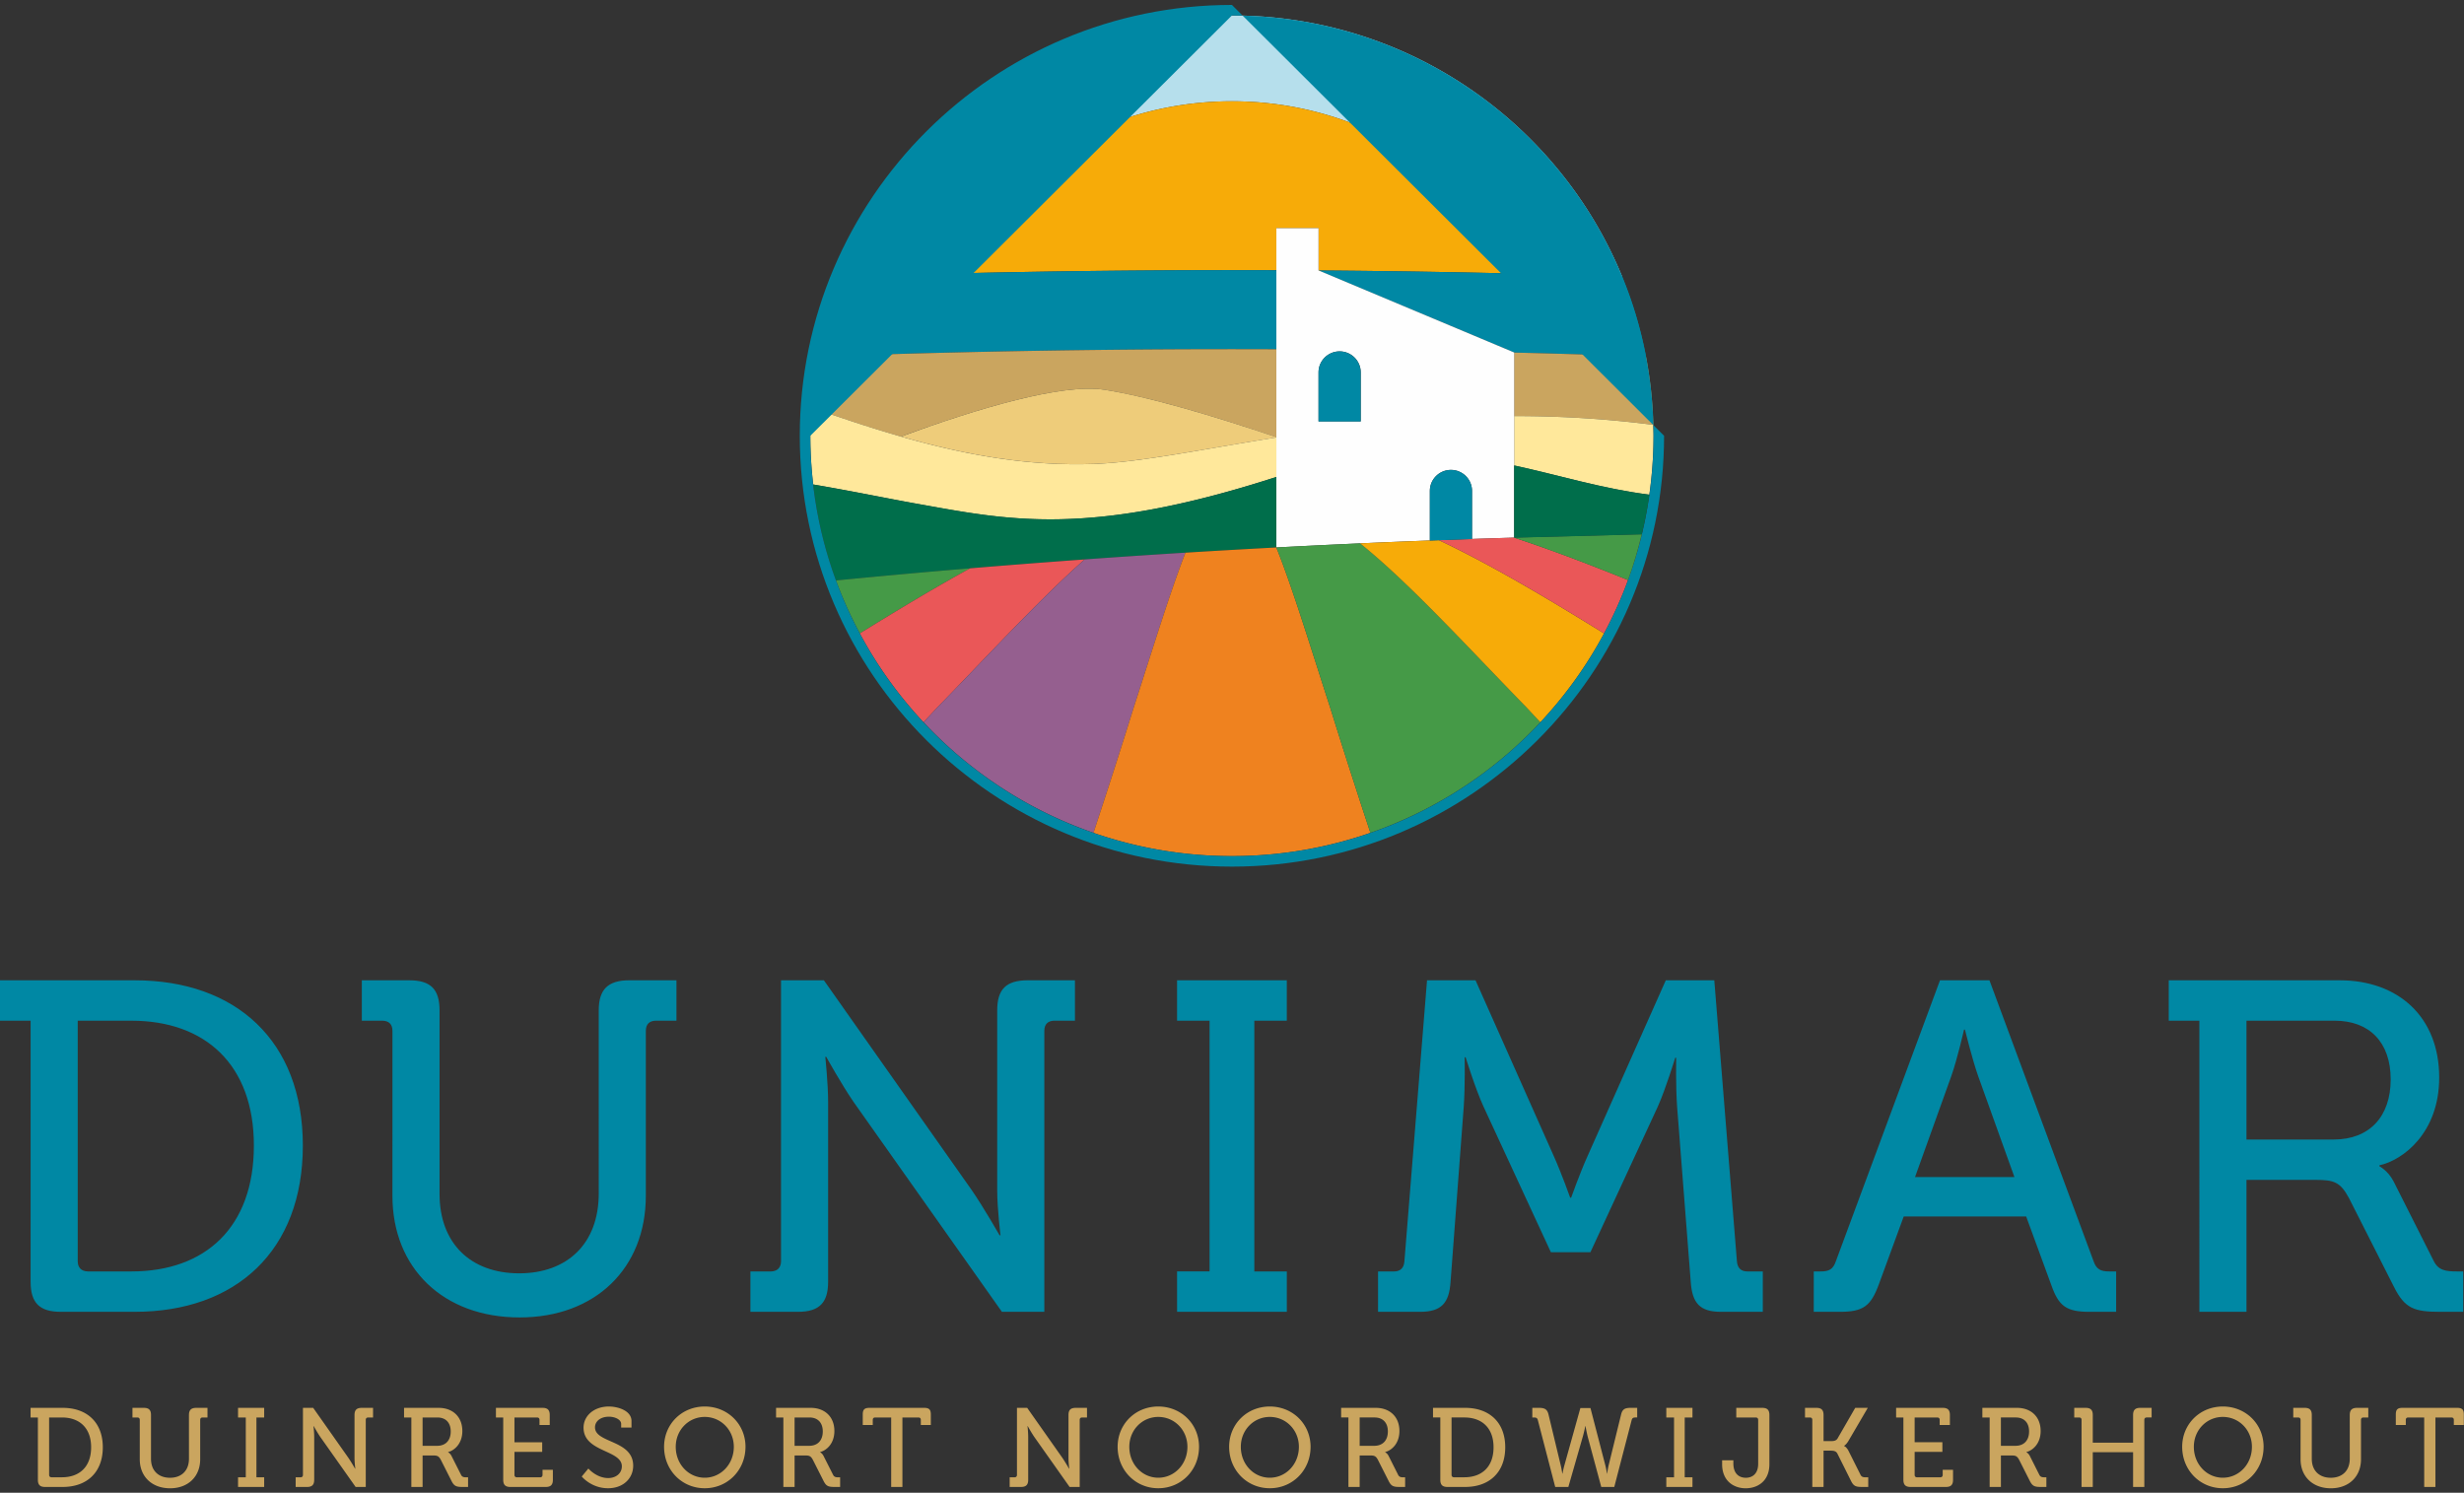
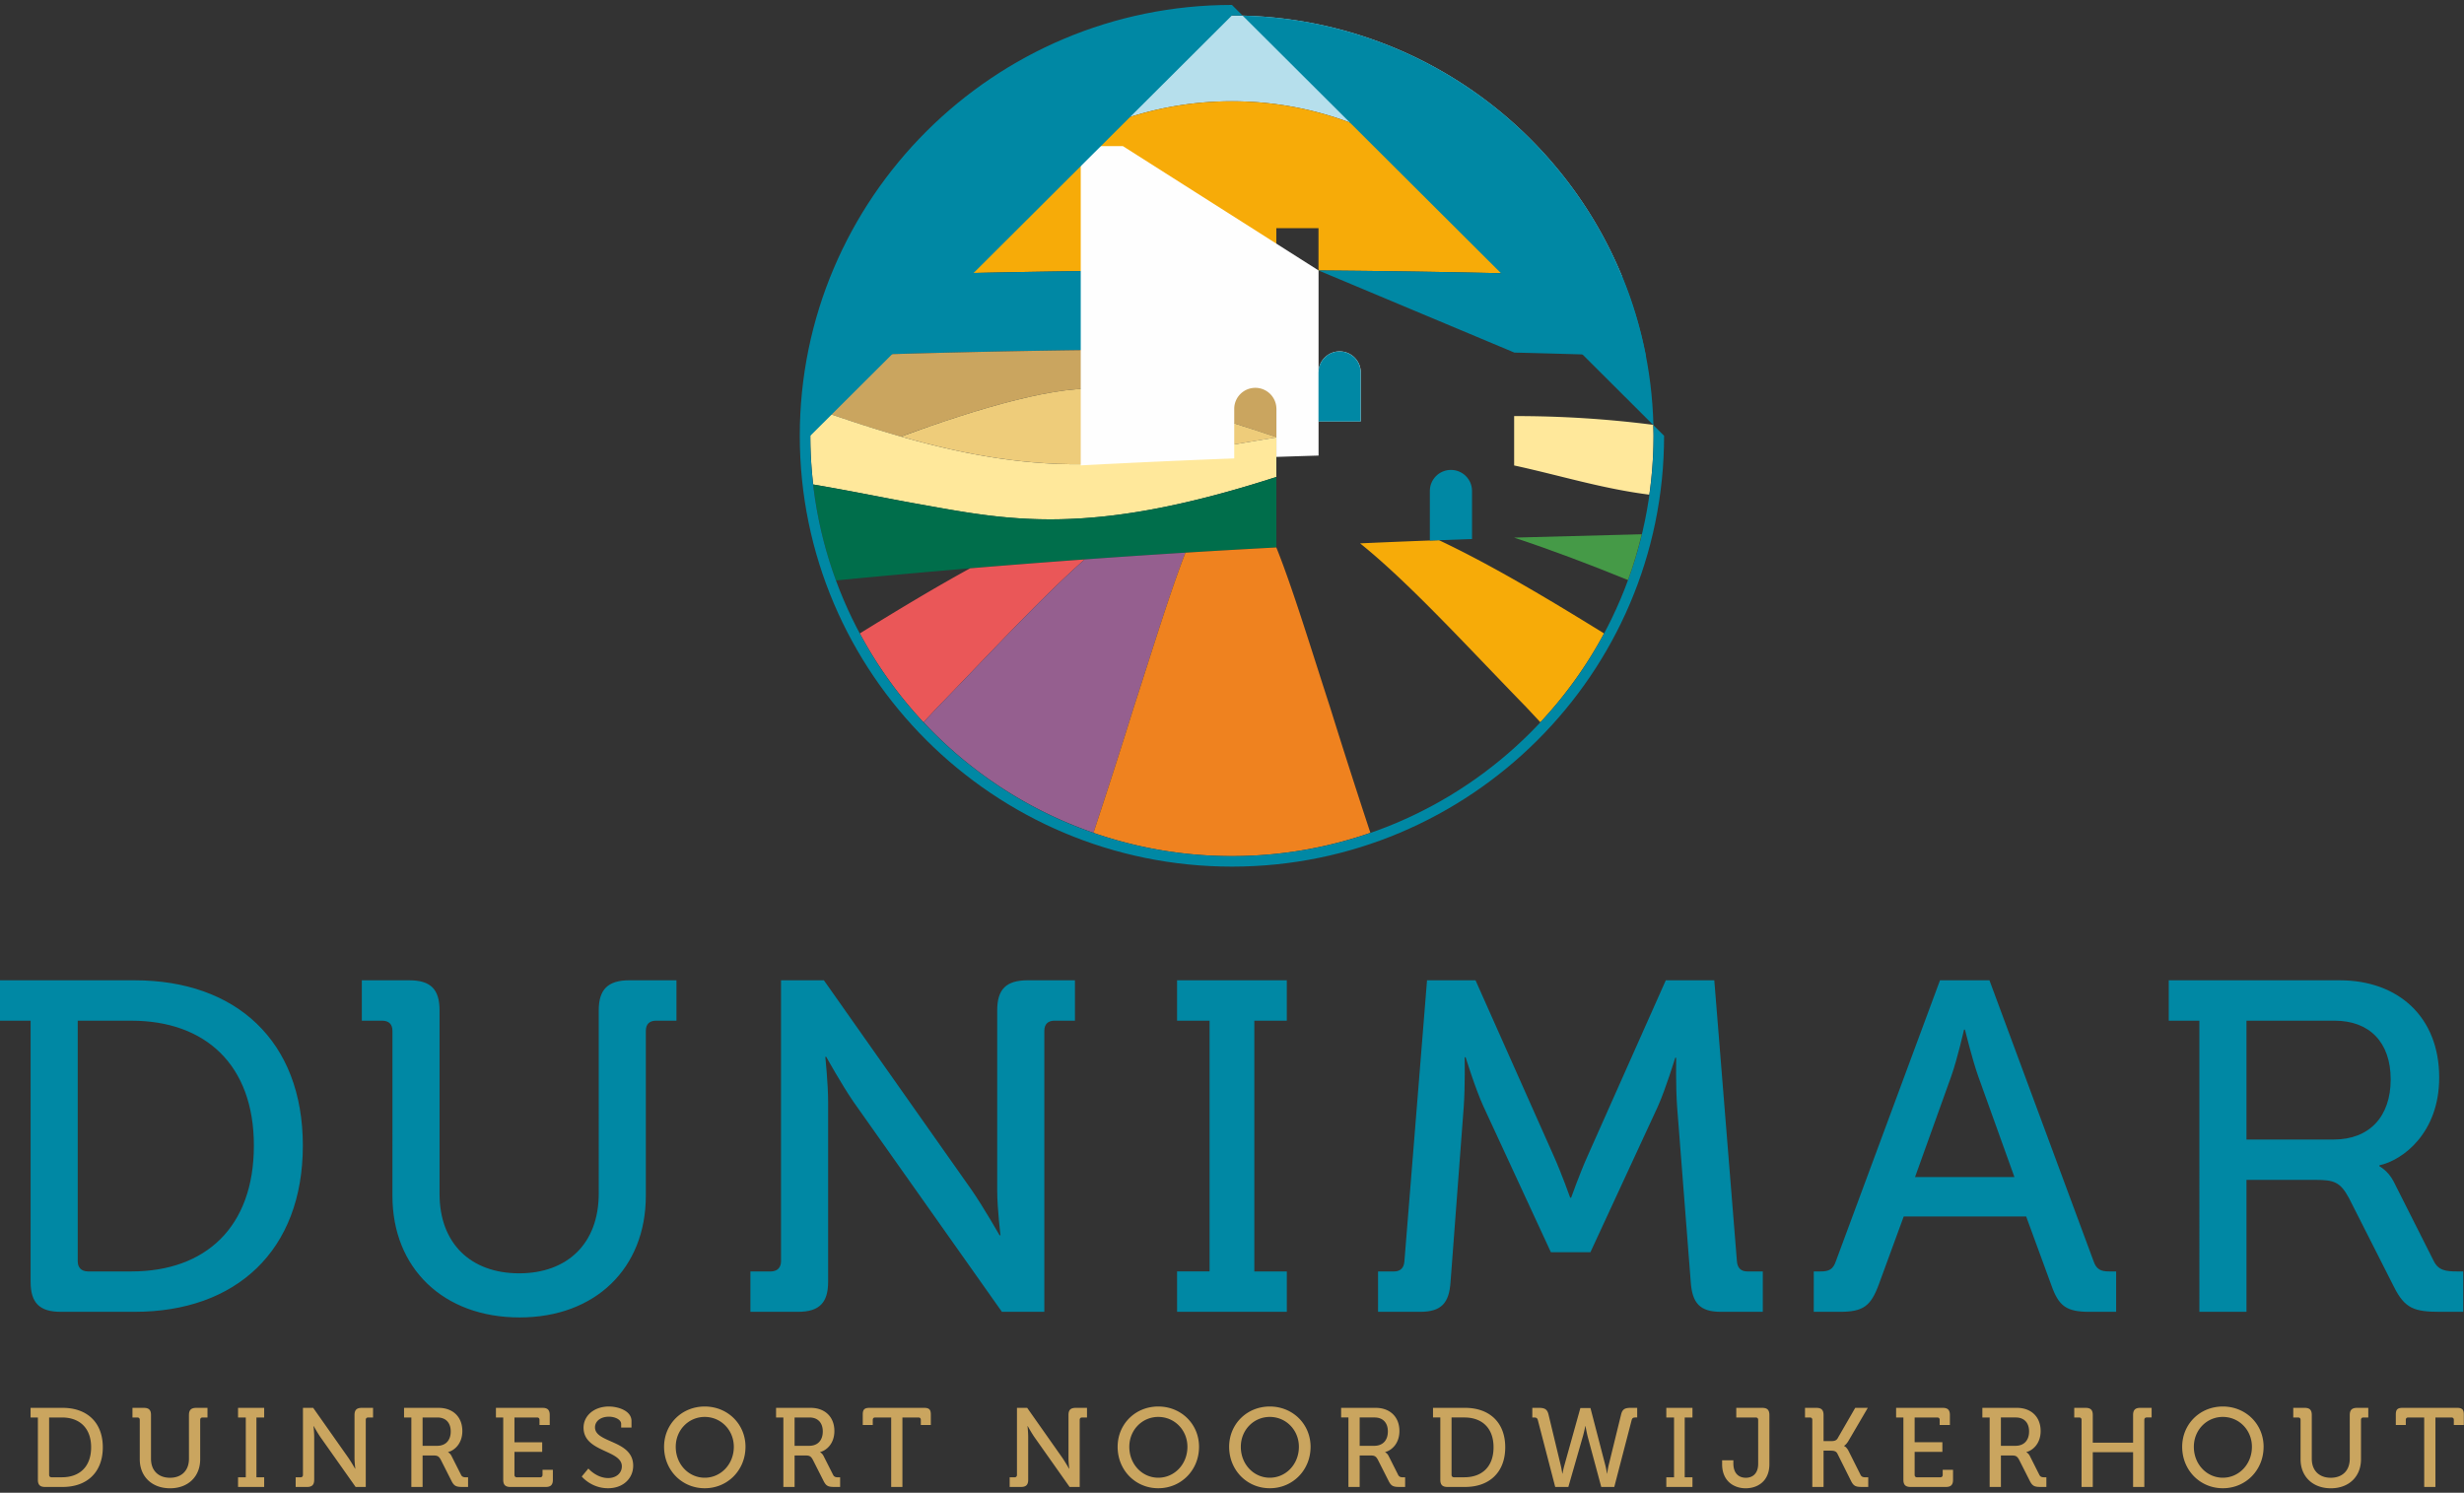
<svg xmlns="http://www.w3.org/2000/svg" width="170" height="103" viewBox="0 0 170 103">
  <rect x="0" y="0" width="170" height="103" fill="#333333" stroke="none" />
  <defs>
    <clipPath id="7371a">
      <path d="M0 67.642h169.945v23.264H0z" />
    </clipPath>
    <clipPath id="7371b">
      <path d="M2.11 97.052h167.88v5.64H2.11z" />
    </clipPath>
    <clipPath id="7371c">
      <path d="M55.18.341h59.63v59.457H55.18z" />
    </clipPath>
  </defs>
  <g>
    <g>
      <g>
        <g>
          <g />
          <g clip-path="url(#7371a)">
            <path fill="#0088a4" d="M81.21 87.731h2.243V70.43H81.21v-2.787h7.571v2.787H86.54v17.302h2.242v2.787h-7.571zM2.113 70.43H0v-2.787h9.294c6.986 0 11.6 4.18 11.6 11.405 0 7.258-4.614 11.47-11.6 11.47H4.192c-1.462 0-2.08-.615-2.08-2.073zm6.954 17.302c5.102 0 8.449-3.046 8.449-8.684 0-5.605-3.38-8.618-8.449-8.618H5.362v16.59c0 .453.26.712.715.712zm18.01-16.589c0-.486-.261-.713-.716-.713h-1.397v-2.787h3.282c1.462 0 2.08.616 2.08 2.074v12.669c0 3.434 2.177 5.476 5.491 5.476 3.315 0 5.492-2.042 5.492-5.508V69.716c0-1.458.65-2.074 2.112-2.074h3.25v2.787h-1.398c-.455 0-.715.227-.715.713v11.373c0 4.99-3.477 8.391-8.708 8.391-5.264 0-8.774-3.402-8.774-8.391zm24.697 16.59h1.397c.455 0 .715-.26.715-.714V67.642h2.957l10.204 14.484c.845 1.231 1.917 3.11 1.917 3.11h.065s-.228-1.814-.228-3.11v-12.41c0-1.458.617-2.074 2.113-2.074h3.25v2.787h-1.398c-.455 0-.715.227-.715.713v19.376h-2.925L58.89 76.034c-.845-1.23-1.885-3.11-1.885-3.11h-.065s.195 1.847.195 3.11v12.41c0 1.458-.617 2.074-2.08 2.074h-3.281zm43.303 0h1.105c.454 0 .682-.26.714-.714l1.56-19.376h3.346l5.394 12.119c.552 1.23 1.137 2.883 1.137 2.883h.065s.585-1.652 1.138-2.883l5.393-12.119h3.346l1.56 19.376c.033.454.26.713.715.713h1.072v2.787h-2.892c-1.462 0-1.982-.616-2.08-2.074l-.941-12.086c-.098-1.36-.065-3.37-.065-3.37h-.065s-.65 2.139-1.202 3.37l-4.647 10.045H107l-4.646-10.045c-.553-1.198-1.235-3.402-1.235-3.402h-.065s.033 2.041-.065 3.402l-.91 12.086c-.097 1.458-.617 2.074-2.111 2.074h-2.892zm30.061 0h.455c.585 0 .878-.13 1.073-.714l7.181-19.376h3.412l7.182 19.376c.195.583.52.713 1.072.713H146v2.787h-1.82c-1.625 0-2.145-.389-2.665-1.88l-1.722-4.698h-8.449l-1.722 4.698c-.553 1.491-1.072 1.88-2.697 1.88h-1.788zm13.844-6.513l-2.502-6.967c-.423-1.199-.91-3.207-.91-3.207h-.065s-.455 2.008-.878 3.207l-2.502 6.967zm12.76-10.79h-2.112v-2.787h11.802c4.03 0 6.857 2.528 6.857 6.708 0 3.823-2.502 5.702-4.127 6.059v.064s.585.292.975 1.037l2.762 5.476c.325.68.845.745 1.625.745h.422v2.787h-1.592c-1.787 0-2.437-.227-3.184-1.718l-3.12-6.156c-.585-1.069-1.007-1.231-2.275-1.231h-4.783v9.105h-3.25zm9.268 8.2c2.47 0 3.932-1.587 3.932-4.148 0-2.56-1.462-4.052-3.867-4.052h-6.083v8.2z" />
          </g>
        </g>
        <g>
          <g />
          <g clip-path="url(#7371b)">
            <path fill="#caa55f" d="M2.614 97.81H2.11v-.665h2.217c1.666 0 2.766.997 2.766 2.72 0 1.733-1.1 2.738-2.766 2.738H3.11c-.348 0-.496-.147-.496-.495zm1.659 4.125c1.216 0 2.014-.726 2.014-2.071 0-1.336-.806-2.055-2.014-2.055h-.884v3.956c0 .108.062.17.17.17zm5.37-3.955c0-.116-.062-.17-.17-.17h-.334v-.665h.783c.348 0 .496.146.496.495v3.022c0 .82.52 1.307 1.31 1.307s1.309-.487 1.309-1.314V97.64c0-.349.155-.495.503-.495h.775v.664h-.333c-.108 0-.17.055-.17.17v2.714c0 1.19-.83 2.002-2.077 2.002-1.255 0-2.092-.811-2.092-2.002zm6.781 3.958h.534v-4.129h-.534v-.664h1.802v.664h-.534v4.129h.534v.665h-1.802zm3.975 0h.333c.109 0 .17-.062.17-.17v-4.623h.706l2.433 3.455c.201.294.457.743.457.743h.016s-.055-.433-.055-.743v-2.96c0-.349.148-.495.504-.495h.775v.665h-.333c-.109 0-.17.054-.17.17v4.623h-.699l-2.44-3.456c-.202-.294-.45-.742-.45-.742h-.015s.047.44.047.742v2.96c0 .349-.148.496-.496.496h-.783zm7.982-4.129h-.504v-.664h2.387c.96 0 1.635.603 1.635 1.6 0 .912-.597 1.36-.984 1.446v.015s.14.07.232.248l.66 1.306c.076.163.2.178.386.178h.101v.665h-.38c-.426 0-.581-.054-.76-.41l-.743-1.469c-.14-.255-.24-.294-.543-.294h-.712v2.173h-.775zm1.78 1.955c.588 0 .936-.379.936-.99 0-.61-.348-.965-.92-.965h-1.021v1.955zm4.558-1.955h-.503v-.664h3.216c.348 0 .496.146.496.495v.688h-.706v-.348c0-.116-.061-.17-.17-.17h-1.558v1.708h1.914v.665h-1.914v1.585c0 .108.063.17.171.17h1.596c.109 0 .17-.062.17-.17v-.348h.714v.688c0 .348-.148.495-.496.495h-2.434c-.348 0-.496-.147-.496-.495zm5.875 3.523s.558.657 1.371.657c.512 0 .938-.31.938-.811 0-1.144-2.642-.966-2.642-2.666 0-.819.72-1.46 1.75-1.46.582 0 1.558.263 1.558 1.004v.448h-.713v-.254c0-.286-.41-.495-.844-.495-.59 0-.961.325-.961.734 0 1.104 2.635.858 2.635 2.65 0 .834-.652 1.553-1.736 1.553-1.162 0-1.813-.811-1.813-.811zm10.84-1.498c0 1.606-1.232 2.858-2.812 2.858-1.58 0-2.805-1.252-2.805-2.858 0-1.57 1.224-2.782 2.805-2.782 1.58 0 2.813 1.213 2.813 2.782zm-.805 0c0-1.168-.899-2.063-2.007-2.063s-2 .895-2 2.063c0 1.205.892 2.132 2 2.132s2.007-.927 2.007-2.132zm3.418-2.025h-.504v-.664h2.389c.961 0 1.635.603 1.635 1.6 0 .912-.596 1.36-.984 1.446v.015s.14.07.232.248l.66 1.306c.077.163.2.178.388.178h.1v.665h-.38c-.426 0-.581-.054-.76-.41l-.744-1.469c-.14-.255-.24-.294-.543-.294h-.714v2.173h-.775zm1.782 1.955c.589 0 .937-.379.937-.99 0-.61-.348-.965-.922-.965h-1.023v1.955zm5.657-1.955h-1.1c-.109 0-.171.055-.171.17v.349h-.69v-.72c0-.347.117-.463.466-.463h3.765c.349 0 .465.116.465.463v.72h-.69v-.348c0-.116-.061-.17-.17-.17h-1.1v4.793h-.775zm8.175 4.129h.333c.108 0 .17-.062.17-.17v-4.623h.705l2.432 3.455c.2.294.457.743.457.743h.015s-.054-.433-.054-.743v-2.96c0-.349.147-.495.503-.495h.774v.665h-.333c-.108 0-.17.054-.17.17v4.623h-.697l-2.44-3.456c-.2-.294-.448-.742-.448-.742h-.016s.047.44.047.742v2.96c0 .349-.148.496-.496.496h-.782zm13.065-2.104c0 1.606-1.232 2.858-2.813 2.858-1.58 0-2.804-1.252-2.804-2.858 0-1.57 1.223-2.782 2.804-2.782 1.581 0 2.813 1.213 2.813 2.782zm-.802 0c0-1.168-.9-2.063-2.009-2.063s-2 .895-2 2.063c-.001 1.205.891 2.132 2 2.132 1.11 0 2.009-.927 2.009-2.132zm8.497 0c0 1.606-1.232 2.858-2.813 2.858-1.58 0-2.805-1.252-2.805-2.858 0-1.57 1.224-2.782 2.805-2.782 1.58 0 2.813 1.213 2.813 2.782zm-.806 0c0-1.168-.899-2.063-2.007-2.063s-2 .895-2 2.063c0 1.205.892 2.132 2 2.132s2.007-.927 2.007-2.132zm3.418-2.025h-.504v-.664h2.387c.96 0 1.635.603 1.635 1.6 0 .912-.597 1.36-.984 1.446v.015s.14.07.233.248l.658 1.306c.077.163.201.178.387.178h.1v.665h-.378c-.427 0-.582-.054-.76-.41l-.744-1.469c-.14-.255-.24-.294-.543-.294h-.712v2.173h-.775zm1.783 1.955c.588 0 .937-.379.937-.99 0-.61-.349-.965-.922-.965h-1.023v1.955zm4.556-1.955h-.504v-.664h2.216c1.666 0 2.767.997 2.767 2.72 0 1.733-1.1 2.738-2.767 2.738h-1.217c-.348 0-.495-.147-.495-.495zm1.658 4.126c1.217 0 2.015-.726 2.015-2.071 0-1.336-.806-2.055-2.015-2.055h-.883v3.956c0 .108.062.17.17.17zm5.068-3.955c-.038-.14-.123-.17-.263-.17h-.116v-.665h.441c.388 0 .582.077.675.448l.844 3.51c.07.294.109.58.109.58h.015s.047-.279.132-.58l1.1-3.943h.697l1.024 3.943c.077.301.116.58.116.58h.015s.031-.286.101-.58l.86-3.51c.093-.371.28-.448.667-.448h.441v.664h-.116c-.14 0-.225.031-.263.17l-1.202 4.624h-.898l-.93-3.449a8.868 8.868 0 0 1-.155-.749h-.016s-.077.394-.178.742l-.992 3.456h-.906zm8.866 3.958h.534v-4.129h-.534v-.664h1.805v.664h-.535v4.129h.535v.665h-1.805zm3.851-1.175h.775v.208c0 .758.434.998.86.998.434 0 .852-.255.852-.967V97.98c0-.116-.062-.17-.17-.17h-1.34v-.665h1.79c.348 0 .495.146.495.495v3.393c0 1.183-.829 1.662-1.635 1.662-.805 0-1.627-.487-1.627-1.662zm6.222-2.783c0-.116-.061-.17-.17-.17h-.333v-.665h.783c.348 0 .496.146.496.495v1.8h.518c.202 0 .357-.03.45-.185l1.217-2.11h.867l-1.325 2.265c-.155.27-.31.355-.31.355v.016s.155.039.31.34l.822 1.64c.077.162.201.177.387.177h.147v.665h-.426c-.426 0-.581-.054-.759-.41l-.945-1.894c-.093-.178-.264-.201-.489-.201h-.464v2.505h-.776zm6.285-.17h-.503v-.665h3.216c.348 0 .495.146.495.495v.688h-.705v-.348c0-.116-.062-.17-.17-.17h-1.557v1.708h1.913v.665h-1.913v1.585c0 .108.061.17.17.17h1.596c.108 0 .17-.062.17-.17v-.348h.713v.688c0 .348-.147.495-.496.495h-2.433c-.348 0-.496-.147-.496-.495zm5.951 0h-.503v-.665h2.387c.96 0 1.634.603 1.634 1.6 0 .912-.596 1.36-.984 1.446v.015s.14.07.233.248l.658 1.306c.078.163.202.178.388.178h.1v.665h-.379c-.426 0-.58-.054-.76-.41l-.743-1.469c-.14-.255-.24-.294-.543-.294h-.712v2.173h-.776zm1.783 1.954c.589 0 .937-.379.937-.99 0-.61-.348-.965-.922-.965h-1.022v1.955zm4.557-1.784c0-.116-.063-.17-.171-.17h-.333v-.665h.783c.348 0 .496.146.496.495v1.909h2.781v-1.91c0-.348.148-.494.496-.494h.783v.664h-.334c-.108 0-.17.055-.17.17v4.624h-.775v-2.397h-2.781v2.397h-.775zm12.56 1.854c0 1.606-1.232 2.858-2.812 2.858-1.58 0-2.805-1.252-2.805-2.858 0-1.57 1.224-2.782 2.805-2.782 1.58 0 2.813 1.213 2.813 2.782zm-.805 0c0-1.168-.899-2.063-2.007-2.063s-2 .895-2 2.063c0 1.205.892 2.132 2 2.132s2.007-.927 2.007-2.132zm3.356-1.854c0-.116-.062-.17-.17-.17h-.334v-.665h.783c.349 0 .495.146.495.495v3.022c0 .82.52 1.307 1.31 1.307s1.31-.487 1.31-1.314V97.64c0-.349.155-.495.503-.495h.775v.664h-.333c-.108 0-.17.055-.17.17v2.714c0 1.19-.83 2.002-2.077 2.002-1.255 0-2.092-.811-2.092-2.002zm8.53-.17h-1.1c-.108 0-.17.054-.17.17v.348h-.689v-.72c0-.347.116-.463.465-.463h3.763c.348 0 .464.116.464.463v.72h-.689v-.348c0-.116-.061-.17-.17-.17h-1.1v4.793h-.774z" />
          </g>
        </g>
        <g>
          <path fill="#b6dfec" d="M64.74 18.895C68.69 11.796 76.277 6.989 84.995 6.989c8.718 0 16.307 4.807 20.255 11.906 2.238.057 4.462.122 6.67.197C107.579 8.519 97.162 1.068 84.995 1.068c-12.167 0-22.583 7.45-26.925 18.024a770.67 770.67 0 0 1 6.67-.197" />
        </g>
        <g>
          <path fill="#f7ab08" d="M88.059 18.646v-2.901h2.909v2.916l.001.001c4.817.035 9.58.114 14.281.232-3.948-7.098-11.537-11.906-20.255-11.906-8.718 0-16.306 4.808-20.255 11.906a801.808 801.808 0 0 1 23.319-.248" />
        </g>
        <g>
          <path fill="#0088a4" d="M84.996 24.091c1.024 0 2.045.003 3.064.007v-5.453c-1.02-.003-2.04-.006-3.064-.006a801.815 801.815 0 0 0-26.924.451 28.732 28.732 0 0 0-1.64 5.51c9.276-.334 18.82-.509 28.564-.509" />
        </g>
        <g>
          <path fill="#0088a4" d="M90.972 18.663l13.497 5.66v.005c3.058.074 6.09.166 9.093.274a28.717 28.717 0 0 0-1.64-5.51 784.005 784.005 0 0 0-20.95-.43" />
        </g>
        <g>
          <path fill="#caa55f" d="M62.16 30.125c5.308-1.946 11.128-3.682 14.037-3.23 3.098.483 7.57 1.822 11.862 3.271v-6.067a794.214 794.214 0 0 0-31.628.503 28.971 28.971 0 0 0-.458 3.604c.57.146 1.138.306 1.698.498a92.462 92.462 0 0 0 4.49 1.421" />
        </g>
        <g>
-           <path fill="#caa55f" d="M104.466 24.328v4.382a74.55 74.55 0 0 1 9.598.602 29.045 29.045 0 0 0-.505-4.71c-3.003-.109-6.036-.2-9.093-.274" />
-         </g>
+           </g>
        <g>
          <path fill="#eecc7a" d="M76.197 26.894c-2.908-.453-8.728 1.282-14.036 3.23 4.58 1.312 8.863 2.045 13.311 1.889 3.15-.11 7.417-1.001 12.588-1.83v-.02c-4.292-1.448-8.764-2.787-11.863-3.27" />
        </g>
        <g>
          <path fill="#ffe89b" d="M104.466 28.71v3.408c3.15.682 6.086 1.605 9.327 2.014.186-1.328.29-2.682.29-4.06v-.001c0-.254-.013-.506-.02-.758a74.486 74.486 0 0 0-9.597-.603" />
        </g>
        <g>
          <path fill="#ffe89b" d="M63.238 34.756c6.186 1.097 11.755 2.382 24.822-1.846v-2.726c-5.17.829-9.437 1.72-12.587 1.83-4.449.156-8.73-.576-13.311-1.89a92.089 92.089 0 0 1-4.49-1.421 22.266 22.266 0 0 0-1.697-.497c-.04.617-.067 1.237-.067 1.864 0 1.138.073 2.257.2 3.36 2.764.471 5.255.994 7.13 1.326" />
        </g>
        <g>
          <path fill="#006e4b" d="M74.841 38.6a705.837 705.837 0 0 1 13.22-.826V32.91c-13.066 4.228-18.636 2.943-24.822 1.846-1.874-.332-4.366-.854-7.129-1.325a28.78 28.78 0 0 0 1.569 6.621c2.977-.29 6.063-.57 9.251-.837-2.416 1.325-4.96 2.856-7.606 4.492 2.647-1.636 5.19-3.167 7.606-4.492 2.572-.215 5.21-.42 7.911-.615-3.068 2.704-6.505 6.45-10.152 10.197l-.971 1.038c.324-.346.648-.691.97-1.038 3.648-3.746 7.085-7.493 10.153-10.197" />
        </g>
        <g>
-           <path fill="#fefefe" d="M90.97 18.66h.002l13.497 5.661v12.776h-.006c-.973.029-1.94.06-2.903.092v-3.316c0-.8-.651-1.45-1.454-1.45-.804 0-1.455.65-1.455 1.45v3.42a710.042 710.042 0 0 0-10.59.481v-22.03h2.91zm2.912 7.035c0-.801-.652-1.45-1.456-1.45-.804 0-1.456.649-1.456 1.45v3.383h2.912z" />
+           <path fill="#fefefe" d="M90.97 18.66h.002v12.776h-.006c-.973.029-1.94.06-2.903.092v-3.316c0-.8-.651-1.45-1.454-1.45-.804 0-1.455.65-1.455 1.45v3.42a710.042 710.042 0 0 0-10.59.481v-22.03h2.91zm2.912 7.035c0-.801-.652-1.45-1.456-1.45-.804 0-1.456.649-1.456 1.45v3.383h2.912z" />
        </g>
        <g>
-           <path fill="#459a47" d="M66.928 39.215c-3.187.266-6.274.546-9.251.837a28.77 28.77 0 0 0 1.645 3.655c2.647-1.637 5.19-3.168 7.606-4.492" />
-         </g>
+           </g>
        <g>
          <path fill="#ea5758" d="M66.929 39.216c-2.417 1.324-4.96 2.856-7.607 4.492a29.085 29.085 0 0 0 4.393 6.127c.325-.345.65-.691.972-1.037 3.648-3.747 7.084-7.493 10.152-10.197-2.701.195-5.34.4-7.91.615z" />
        </g>
        <g>
          <path fill="#955f8f" d="M78.228 48.796c1.287-3.967 2.496-7.933 3.563-10.662-2.36.146-4.677.302-6.95.465-3.068 2.704-6.505 6.45-10.153 10.197-.322.346-.646.692-.97 1.037a29.108 29.108 0 0 0 11.727 7.631 1265.86 1265.86 0 0 0 1.035-3.169 462.186 462.186 0 0 0 1.748-5.499z" />
        </g>
        <g>
          <path fill="#ef821f" d="M88.059 37.776c-2.122.112-4.213.232-6.27.36-1.067 2.729-2.276 6.695-3.563 10.662a468.38 468.38 0 0 1-2.363 7.386l-.42 1.282a29.107 29.107 0 0 0 9.552 1.608c3.348 0 6.56-.57 9.553-1.608a548.047 548.047 0 0 1-2.783-8.668c-1.346-4.146-2.604-8.29-3.706-11.022z" />
        </g>
        <g>
-           <path fill="#459a47" d="M93.838 37.493c-1.952.087-3.878.181-5.78.282 1.102 2.733 2.36 6.877 3.706 11.022.956 3.084 1.96 6.166 2.783 8.669a29.115 29.115 0 0 0 11.728-7.631c-.325-.346-.65-.692-.971-1.038-4.178-4.291-8.078-8.58-11.466-11.304" />
-         </g>
+           </g>
        <g>
          <path fill="#f7ab08" d="M99.278 37.274l-.63.023v-.002c-1.618.06-3.223.127-4.81.198 3.388 2.724 7.288 7.013 11.466 11.304.322.346.646.692.971 1.038a29.076 29.076 0 0 0 4.394-6.128c-4.07-2.517-7.899-4.787-11.39-6.433" />
        </g>
        <g>
-           <path fill="#ea5758" d="M104.462 37.097c-.973.029-1.94.06-2.902.092v.002l-2.28.082c3.492 1.646 7.32 3.916 11.39 6.433a28.761 28.761 0 0 0 1.656-3.68c-2.736-1.113-5.362-2.105-7.864-2.929" />
-         </g>
+           </g>
        <g>
          <path fill="#0088a4" d="M92.423 24.246c-.803 0-1.454.65-1.454 1.45v3.384h2.909v-3.384c0-.8-.652-1.45-1.455-1.45" />
        </g>
        <g>
          <path fill="#0088a4" d="M101.56 33.875c0-.801-.651-1.45-1.454-1.45-.804 0-1.455.649-1.455 1.45V37.297l.63-.022 2.28-.082v-.002z" />
        </g>
        <g>
          <g />
          <g clip-path="url(#7371c)">
            <path fill="#0088a4" d="M84.995 1.066c.246 0 .492.003.737.01L84.995.34C68.555.341 55.18 13.677 55.18 30.07c0 16.392 13.375 29.729 29.815 29.729s29.816-13.336 29.816-29.729l-.737-.734c.006.244.01.489.01.734 0 16.018-13.024 29.004-29.089 29.004-16.065 0-29.088-12.986-29.088-29.004zm.737.01c15.48.383 27.958 12.825 28.342 28.26z" />
          </g>
        </g>
        <g>
          <path fill="#459a47" d="M104.465 37.096h-.006c2.501.824 5.128 1.816 7.864 2.928.376-1.026.688-2.082.948-3.159-2.348.057-7.345.188-8.806.231" />
        </g>
        <g>
-           <path fill="#006e4b" d="M113.27 36.871c.216-.897.393-1.81.523-2.738-3.241-.41-6.177-1.333-9.327-2.015v4.984c1.46-.043 6.455-.174 8.803-.23" />
-         </g>
+           </g>
      </g>
    </g>
  </g>
</svg>